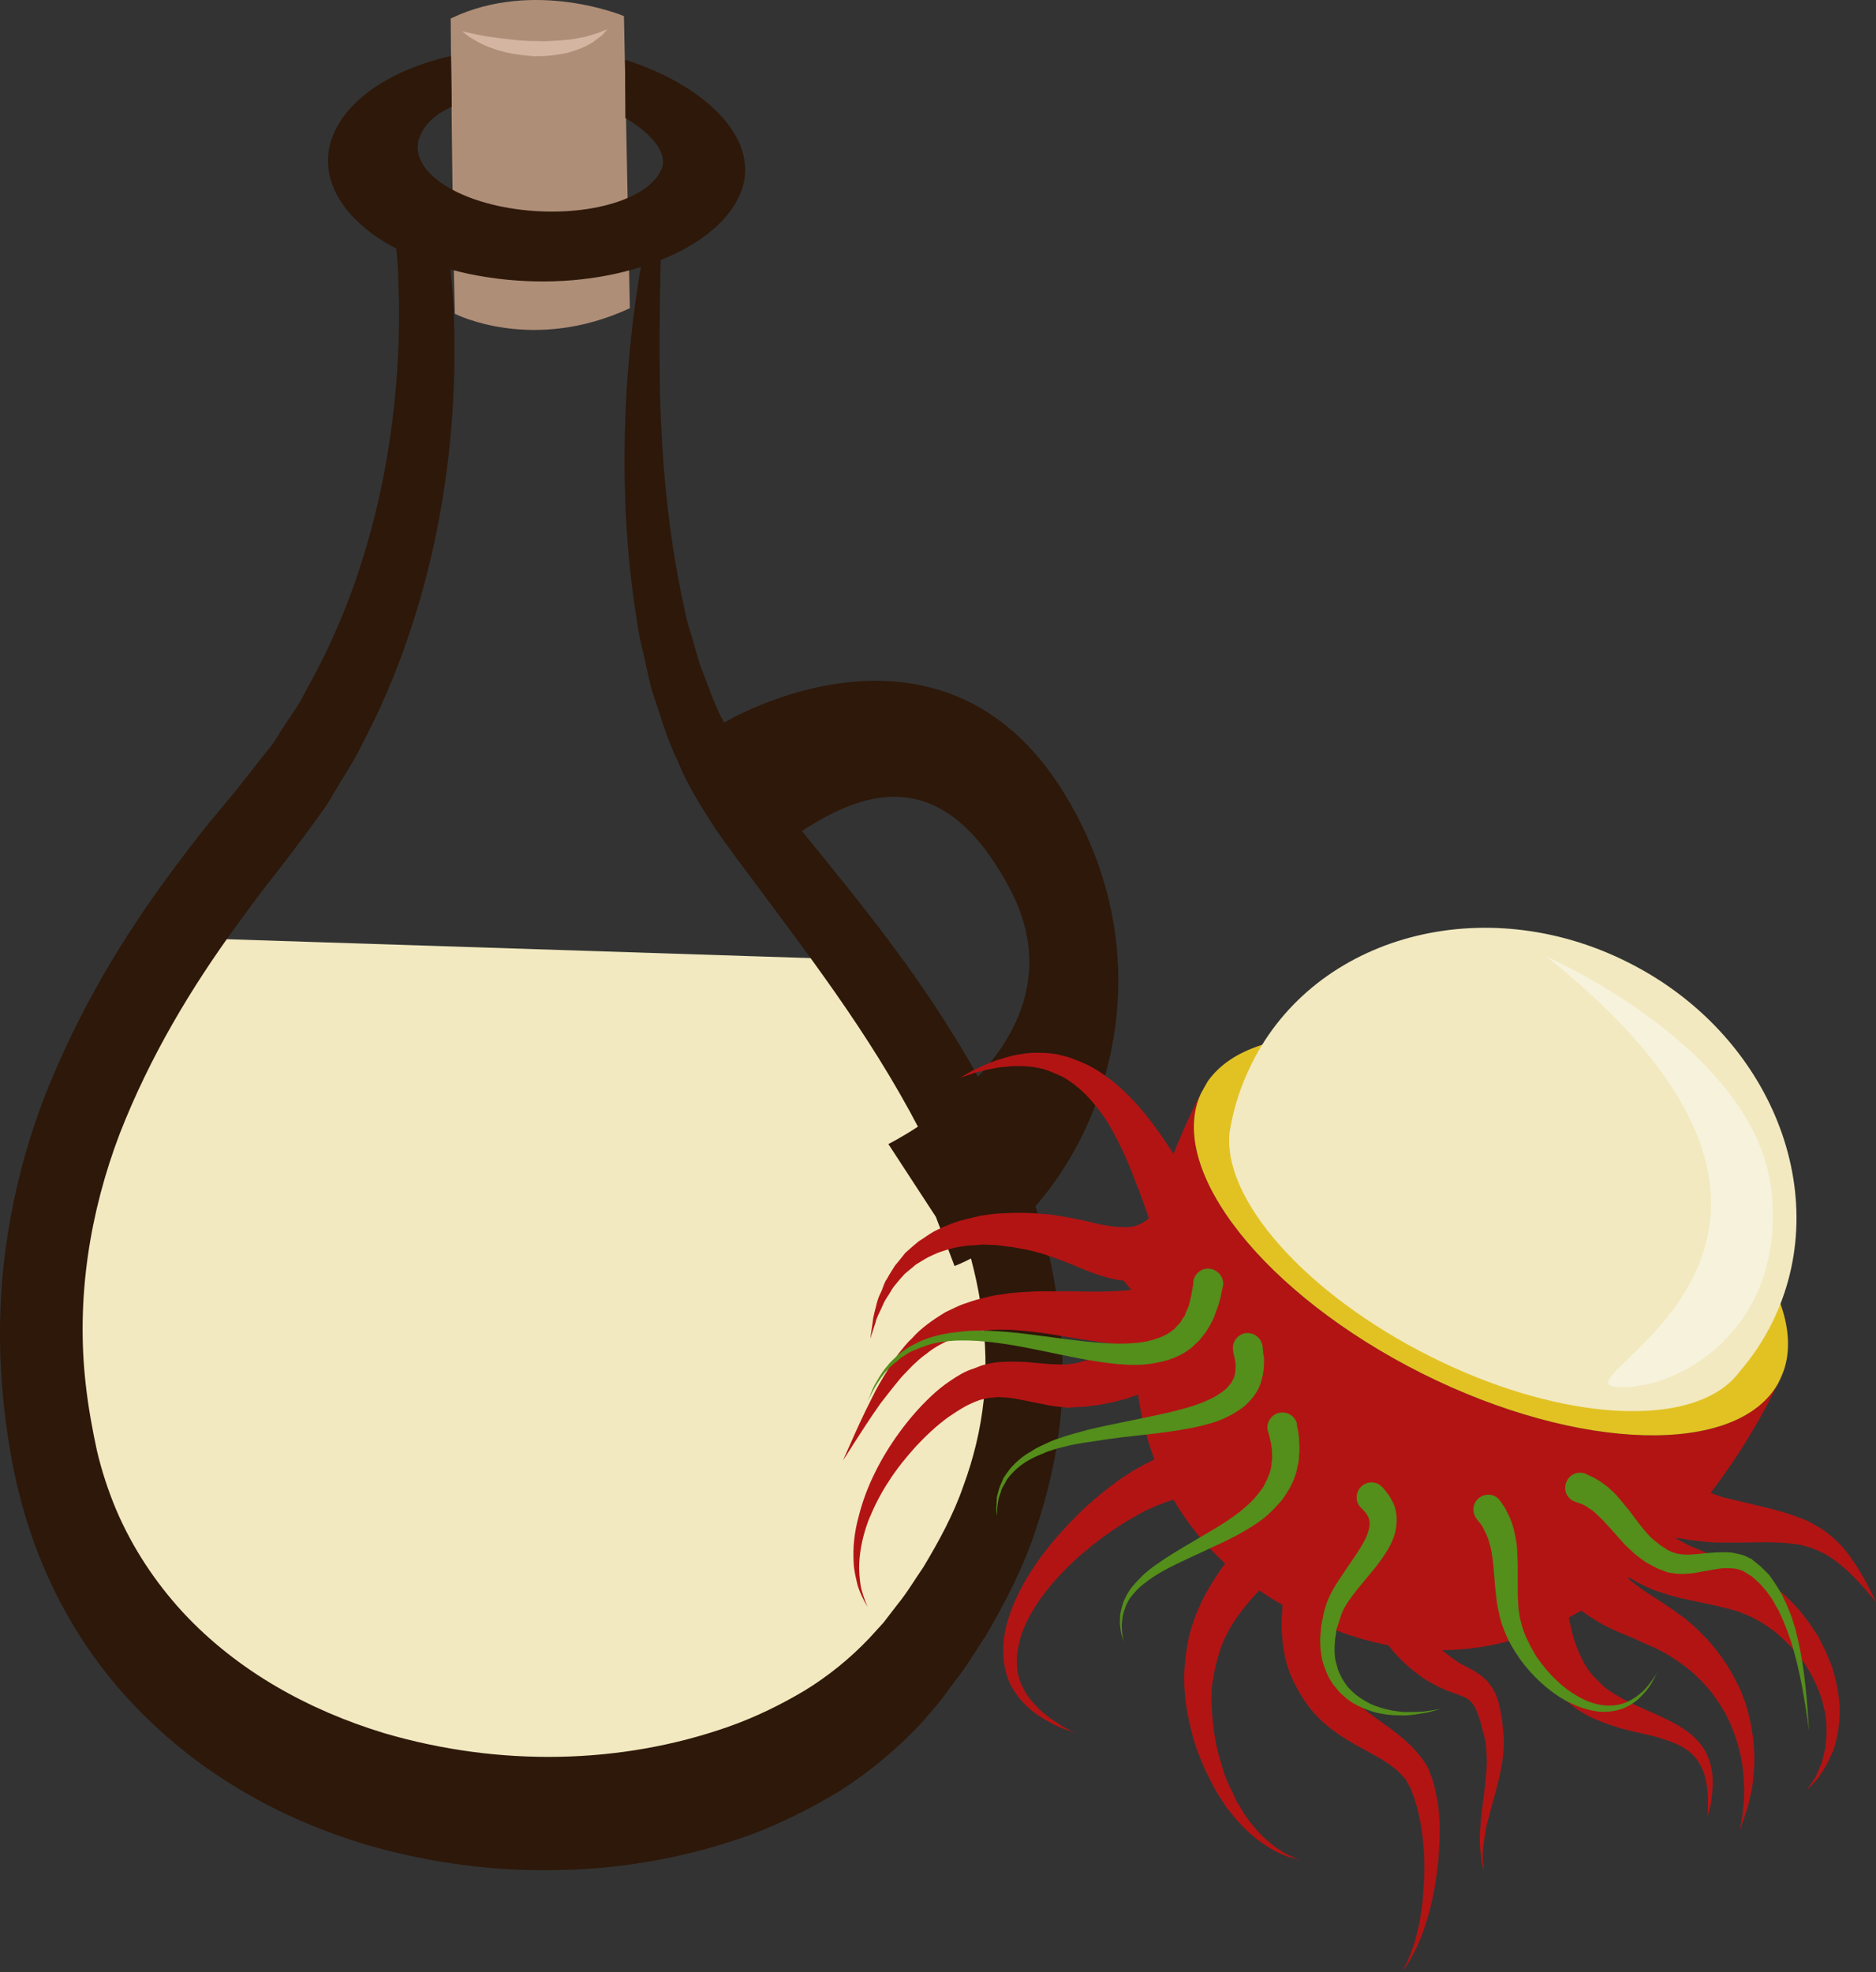
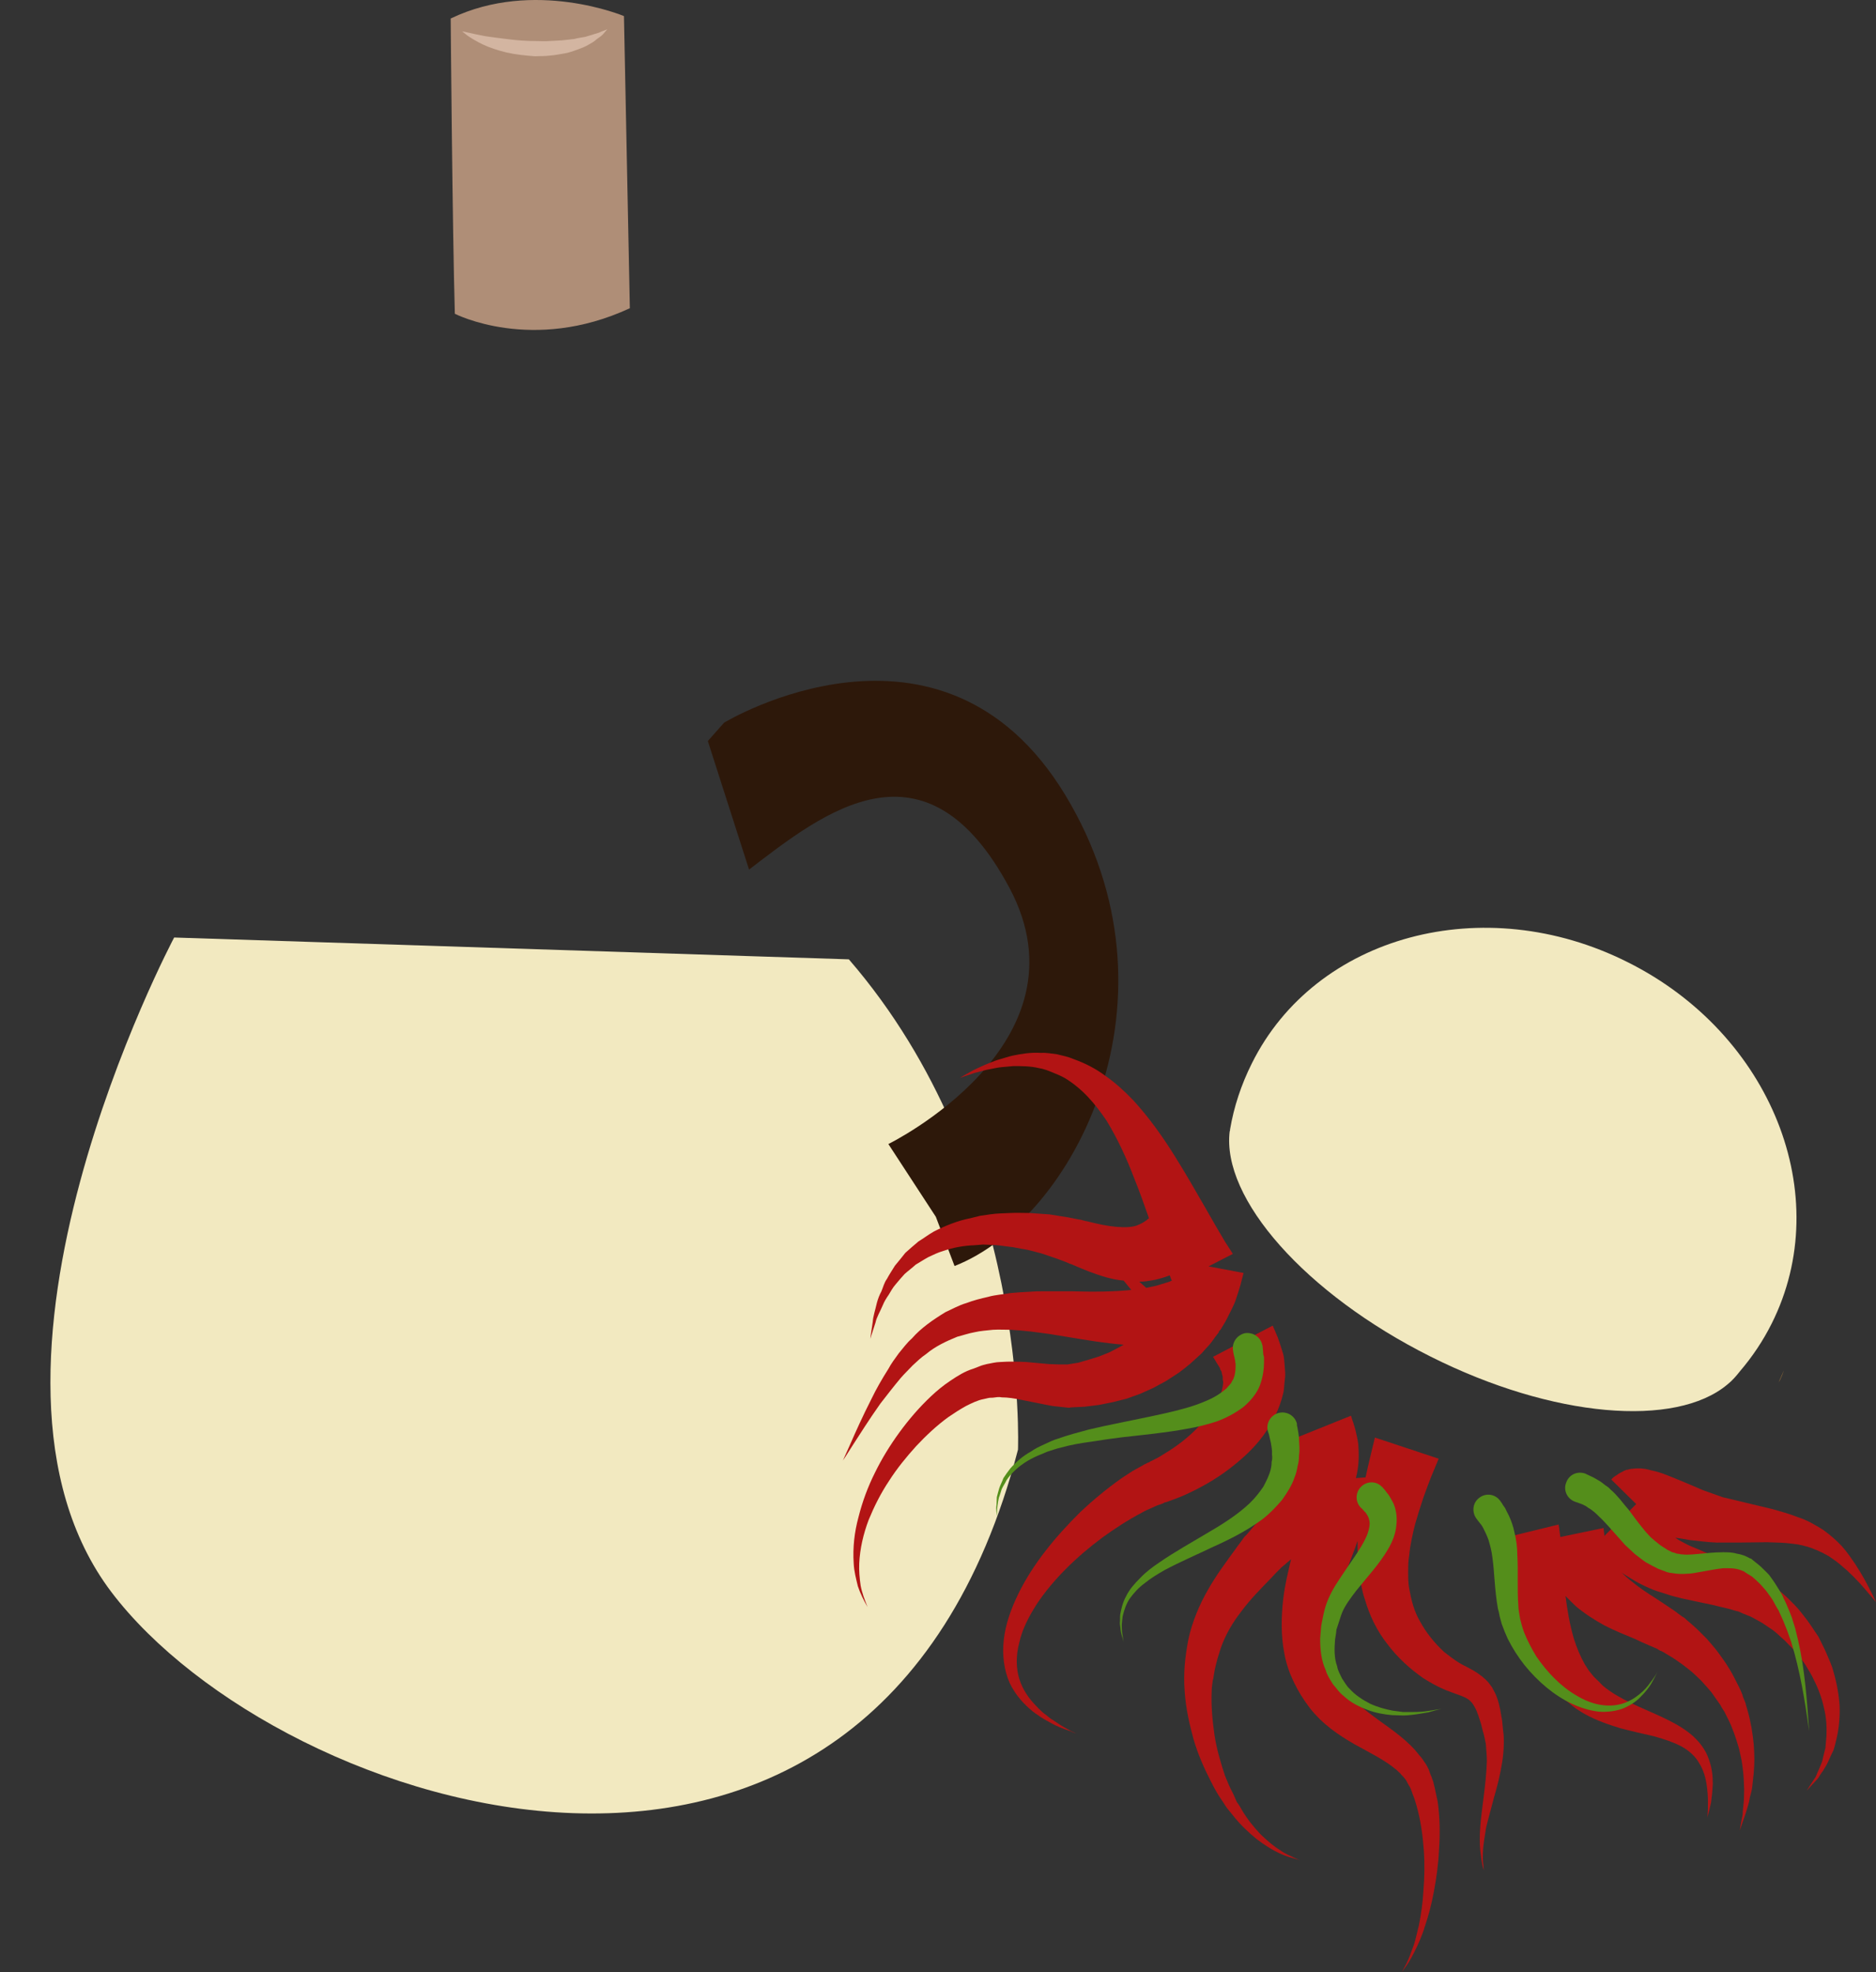
<svg xmlns="http://www.w3.org/2000/svg" xmlns:ns1="http://sodipodi.sourceforge.net/DTD/sodipodi-0.dtd" xmlns:ns2="http://www.inkscape.org/namespaces/inkscape" xml:space="preserve" width="54.135mm" height="56.914mm" version="1.1" style="clip-rule:evenodd;fill-rule:evenodd;image-rendering:optimizeQuality;shape-rendering:geometricPrecision;text-rendering:geometricPrecision" viewBox="0 0 5413.537 5691.435" id="svg50" ns1:docname="4026.svg" ns2:version="0.92.4 (5da689c313, 2019-01-14)">
  <rect x="0" y="0" width="5413.537" height="5691.435" fill="#333333" stroke="none" />
  <ns1:namedview pagecolor="#ffffff" bordercolor="#666666" borderopacity="1" objecttolerance="10" gridtolerance="10" guidetolerance="10" ns2:pageopacity="0" ns2:pageshadow="2" ns2:window-width="640" ns2:window-height="480" id="namedview52" showgrid="false" ns2:zoom="0.2102413" ns2:cx="102.59667" ns2:cy="102.84094" ns2:window-x="0" ns2:window-y="0" ns2:window-maximized="0" ns2:current-layer="svg50" />
  <defs id="defs4">
    <style type="text/css" id="style2">
   
    .fil2 {fill:#2D180A;fill-rule:nonzero}
    .fil8 {fill:#548E1B;fill-rule:nonzero}
    .fil5 {fill:#AF7D3A;fill-rule:nonzero}
    .fil1 {fill:#AF8E77;fill-rule:nonzero}
    .fil4 {fill:#B21414;fill-rule:nonzero}
    .fil3 {fill:#D3B5A1;fill-rule:nonzero}
    .fil6 {fill:#E2C223;fill-rule:nonzero}
    .fil0 {fill:#F2E9C0;fill-rule:nonzero}
    .fil7 {fill:#F7F2DC;fill-rule:nonzero}
   
  </style>
  </defs>
  <g id="Vrstva_x0020_1" transform="translate(-7785.463,-11879.565)">
    <g id="_1031833928">
      <path class="fil0" d="m 8288,14585 c 0,0 -664,1251 -181,1889 483,637 2197,1201 2616,-411 0,0 35,-810 -488,-1415 z" id="path7" ns2:connector-curvature="0" style="fill:#f2e9c0;fill-rule:nonzero" />
      <path class="fil1" d="m 9086,11933 c 0,0 5,608 12,852 0,0 223,115 505,-16 l -17,-843 c 0,0 -259,-109 -500,7 z" id="path9" ns2:connector-curvature="0" style="fill:#af8e77;fill-rule:nonzero" />
-       <path class="fil2" d="m 10624,15921 c -9,84 -29,167 -59,248 -28,81 -70,158 -115,233 -25,36 -47,74 -75,108 l -40,52 -41,45 c -55,58 -119,110 -188,152 -69,41 -143,77 -220,104 -308,108 -658,116 -992,18 -217,-66 -424,-179 -582,-350 -78,-85 -144,-184 -191,-294 -23,-55 -42,-112 -56,-172 -13,-60 -25,-126 -32,-189 -29,-253 13,-502 98,-725 87,-223 207,-422 336,-599 32,-44 64,-88 97,-130 17,-21 33,-42 49,-63 17,-23 35,-46 52,-69 17,-23 34,-47 51,-70 17,-23 31,-49 46,-74 15,-24 30,-49 45,-74 14,-25 27,-52 40,-77 105,-207 172,-429 210,-643 38,-215 46,-422 36,-611 -3,-28 -5,-56 -8,-84 44,12 90,21 139,27 147,18 291,4 411,-34 -16,89 -32,211 -42,365 -9,179 -11,402 31,660 4,33 12,65 20,98 7,33 14,66 23,100 23,66 41,136 74,202 27,69 67,131 108,195 39,57 81,112 123,168 166,224 351,464 495,757 70,146 130,306 152,474 11,83 14,168 5,252 z m 210,-307 c -34,-221 -112,-408 -195,-570 -171,-322 -371,-558 -545,-773 -43,-53 -86,-105 -126,-155 -33,-50 -68,-95 -93,-151 -29,-51 -47,-111 -69,-165 -9,-29 -17,-58 -25,-86 -9,-28 -17,-56 -22,-85 -50,-228 -64,-439 -69,-611 -3,-166 0,-296 2,-388 118,-47 206,-119 235,-206 49,-149 -112,-301 -338,-372 1,64 1,161 1,168 64,38 122,93 106,143 -31,90 -212,145 -406,122 -193,-23 -325,-115 -295,-206 12,-36 43,-69 94,-91 0,-30 -2,-117 -2,-147 -177,41 -306,128 -345,241 -39,119 38,237 187,315 1,10 2,20 3,29 3,41 3,83 5,125 2,171 -13,355 -53,543 -40,187 -105,377 -201,552 -12,21 -23,44 -36,66 -13,20 -27,41 -41,62 -14,20 -26,43 -41,62 -16,19 -31,39 -47,59 -15,19 -31,39 -47,60 -17,21 -35,42 -53,64 -36,42 -71,88 -106,134 -141,185 -278,398 -385,659 -53,130 -95,275 -119,429 -25,155 -29,318 -13,478 8,81 20,158 38,239 19,81 43,160 75,235 62,150 148,281 247,389 199,216 438,345 684,420 189,55 378,79 565,74 187,-4 371,-38 548,-102 88,-33 174,-76 258,-127 83,-53 162,-118 235,-196 18,-21 36,-41 53,-62 l 46,-62 c 32,-40 59,-87 88,-130 54,-94 105,-190 141,-299 37,-108 63,-223 74,-340 10,-117 4,-234 -13,-344 z" id="path11" ns2:connector-curvature="0" style="fill:#2d180a;fill-rule:nonzero" />
      <path class="fil3" d="m 9119,11970 c 0,0 7,1 19,4 12,3 28,6 48,10 20,3 43,6 68,9 24,3 51,5 77,5 13,0 26,1 39,0 13,-1 25,-1 37,-2 13,-1 24,-3 36,-4 10,-3 21,-4 31,-6 9,-3 18,-5 26,-8 7,-2 15,-4 20,-7 11,-4 18,-7 18,-7 0,0 -5,6 -13,15 -5,5 -11,9 -18,14 -6,6 -15,11 -24,16 -10,6 -21,10 -32,14 -12,4 -24,9 -38,11 -13,2 -26,5 -41,6 -14,2 -28,1 -42,2 -28,-2 -57,-5 -83,-11 -25,-6 -49,-14 -68,-23 -19,-9 -35,-19 -45,-26 -9,-7 -15,-12 -15,-12 z" id="path13" ns2:connector-curvature="0" style="fill:#d3b5a1;fill-rule:nonzero" />
      <path class="fil2" d="m 9875,13965 c 0,0 627,-380 984,208 356,587 27,1224 -319,1360 l -54,-142 -137,-210 c 0,0 590,-289 349,-740 -242,-452 -536,-217 -751,-52 l -119,-371 z" id="path15" ns2:connector-curvature="0" style="fill:#2d180a;fill-rule:nonzero" />
    </g>
    <g id="_1031831408">
-       <path class="fil4" d="m 11889,15843 c -454,-228 -737,-586 -639,-806 -3,5 -6,11 -9,17 -219,436 -357,1157 299,1486 661,331 1150,-215 1368,-651 3,-6 6,-11 9,-18 -118,211 -574,199 -1028,-28 z" id="path18" ns2:connector-curvature="0" style="fill:#b21414;fill-rule:nonzero" />
      <path class="fil5" d="m 12922,15862 c 4,-8 8,-18 11,-28 -5,13 -11,25 -16,37 1,-3 3,-5 5,-9 z" id="path20" ns2:connector-curvature="0" style="fill:#af7d3a;fill-rule:nonzero" />
-       <path class="fil6" d="m 11889,15843 c 454,227 910,239 1028,28 5,-12 11,-24 16,-37 75,-221 -205,-565 -646,-786 -441,-222 -884,-239 -1017,-47 -7,12 -13,23 -20,36 -98,220 185,578 639,806 z" id="path22" ns2:connector-curvature="0" style="fill:#e2c223;fill-rule:nonzero" />
      <path class="fil0" d="m 12482,14656 c -414,-208 -900,-78 -1084,292 -31,62 -52,126 -63,191 0,2 0,4 -1,5 -24,194 218,469 579,650 354,178 708,206 857,81 14,-11 26,-25 37,-39 35,-41 66,-87 91,-137 185,-369 -1,-836 -416,-1043 z" id="path24" ns2:connector-curvature="0" style="fill:#f2e9c0;fill-rule:nonzero" />
-       <path class="fil7" d="m 12248,14640 c 0,0 603,263 649,674 46,411 -286,586 -452,567 -167,-19 838,-414 -197,-1241 z" id="path26" ns2:connector-curvature="0" style="fill:#f7f2dc;fill-rule:nonzero" />
      <path class="fil4" d="m 11161,15560 c 2,6 4,11 6,15 -1,1 -3,1 -4,2 -7,3 -16,5 -25,8 -14,5 -29,8 -45,11 l -20,-18 c 7,0 13,0 20,-1 25,-3 47,-9 68,-17 z m -364,372 c 11,2 23,5 35,6 l 38,4 h 1 l 4,-1 40,-2 41,-5 40,-8 40,-10 39,-14 38,-17 37,-20 37,-24 c 11,-8 22,-17 33,-26 11,-10 22,-20 33,-30 9,-11 20,-21 29,-33 6,-9 13,-18 20,-27 0,0 1,0 1,0 l -1,-2 c 2,-2 4,-5 6,-7 8,-13 16,-26 22,-39 7,-14 14,-27 20,-42 5,-15 11,-33 15,-47 l 9,-35 -101,-19 70,-36 c 0,0 -8,-13 -23,-36 -14,-23 -34,-58 -58,-100 -25,-43 -53,-93 -87,-147 -33,-53 -73,-110 -120,-161 -25,-26 -51,-50 -80,-70 -28,-21 -60,-37 -91,-48 -16,-7 -32,-10 -48,-14 -16,-2 -32,-5 -46,-4 -31,-2 -59,3 -83,8 -13,3 -24,7 -35,10 -11,3 -21,7 -31,11 -18,7 -34,15 -47,21 -25,14 -39,22 -39,22 0,0 15,-5 42,-14 14,-3 30,-9 50,-12 9,-2 19,-4 30,-5 10,-1 22,-2 33,-3 24,0 49,0 74,6 13,2 26,7 38,12 12,5 25,10 37,17 23,14 45,32 65,53 20,21 38,45 55,70 31,51 57,107 78,162 17,42 31,82 44,119 -11,10 -22,16 -35,21 -14,5 -33,6 -58,4 -25,-2 -54,-8 -85,-16 l -6,-1 -3,-1 h -1 l -3,-1 h -1 l -2,-1 -12,-2 c -8,-2 -17,-3 -25,-5 -18,-3 -38,-6 -56,-9 -20,-1 -38,-3 -57,-4 -19,0 -38,-1 -57,0 -20,1 -39,1 -58,4 l -28,4 -28,7 c -37,7 -73,22 -105,38 -16,9 -30,20 -45,29 -13,11 -26,22 -38,33 -10,13 -21,26 -30,37 -8,13 -16,25 -23,38 -8,11 -11,24 -16,36 -6,11 -10,22 -13,33 -5,22 -11,39 -12,55 -5,31 -7,49 -7,49 0,0 5,-17 15,-47 3,-15 13,-31 21,-50 4,-10 10,-20 17,-30 6,-10 12,-21 20,-30 8,-10 17,-20 26,-30 10,-9 21,-17 32,-27 12,-7 24,-15 37,-22 13,-6 27,-13 41,-17 29,-10 60,-16 92,-17 l 24,-2 25,1 c 15,0 32,3 48,5 16,1 33,6 49,8 16,3 32,8 48,12 15,5 29,10 44,15 8,3 16,6 24,9 l 12,5 h 1 1 c 1,0 -7,-2 -4,-1 l 1,1 4,1 5,2 c 32,14 64,27 99,37 16,4 32,8 49,9 l 22,27 c -48,5 -106,6 -170,4 -19,0 -38,0 -58,0 -9,0 -19,0 -29,0 -11,0 -21,0 -32,1 -20,1 -38,2 -59,4 -22,4 -44,5 -65,11 -22,5 -42,10 -63,18 -21,6 -40,17 -60,26 -36,22 -71,46 -97,76 -15,13 -26,29 -38,43 -11,15 -22,30 -30,45 -19,30 -35,58 -48,85 -27,53 -47,98 -61,130 -14,31 -22,49 -22,49 0,0 11,-16 29,-45 19,-29 45,-71 79,-119 18,-23 37,-48 58,-73 11,-13 23,-24 35,-37 12,-11 24,-23 39,-33 26,-22 58,-37 90,-50 16,-4 33,-10 50,-13 17,-4 35,-5 53,-7 17,-1 34,0 51,0 19,1 39,3 58,5 18,2 36,5 53,7 19,3 37,6 55,9 54,9 108,18 160,22 l -14,8 -27,14 -30,12 -29,9 -31,9 -31,5 h -24 c -10,0 -20,-1 -29,-1 l -66,-6 c -24,-1 -49,-2 -75,0 -13,0 -27,4 -39,6 -7,2 -13,3 -20,6 l -18,7 c -26,8 -46,21 -67,35 -21,14 -39,29 -56,45 -34,32 -64,67 -91,104 -27,37 -51,76 -71,117 -20,40 -36,83 -47,127 -12,44 -17,89 -14,134 1,23 7,45 12,66 7,21 17,41 28,60 -8,-20 -16,-40 -20,-62 -3,-21 -5,-43 -4,-64 2,-43 12,-85 27,-125 16,-39 35,-77 59,-113 23,-36 50,-69 78,-100 29,-31 60,-60 93,-84 16,-11 33,-22 51,-32 16,-8 34,-17 51,-20 l 13,-3 c 4,-1 9,-1 13,-1 9,-1 17,-3 26,-1 18,0 37,3 56,7 z" id="path28" ns2:connector-curvature="0" style="fill:#b21414;fill-rule:nonzero" />
      <path class="fil4" d="m 11332,16119 c 38,-29 72,-60 99,-97 27,-37 47,-78 57,-120 3,-11 3,-22 4,-32 1,-10 3,-20 2,-30 -1,-9 -1,-18 -2,-27 -1,-9 -1,-17 -4,-27 -5,-17 -10,-32 -15,-46 -3,-7 -6,-14 -8,-19 -5,-11 -7,-16 -7,-16 l -172,90 c 0,0 3,5 9,15 3,5 7,11 11,18 0,2 1,5 3,7 1,1 1,3 2,6 1,3 1,6 2,9 2,3 0,7 1,10 0,4 2,7 1,11 -1,16 -7,36 -20,60 -13,24 -34,49 -59,74 -25,25 -56,49 -91,70 -8,5 -17,11 -26,15 l -14,7 -3,2 -2,1 v 0 h -1 l -4,2 -8,4 -16,9 -18,10 c -11,7 -21,14 -32,21 -42,30 -81,62 -118,97 -72,71 -137,150 -179,236 -21,43 -37,88 -42,133 -5,44 1,88 17,124 17,36 42,62 65,81 6,5 12,9 18,13 5,4 11,7 17,11 5,3 11,6 16,9 5,3 10,5 15,8 19,9 35,14 46,18 10,5 15,6 15,6 0,0 -5,-2 -15,-7 -10,-6 -25,-13 -42,-25 -4,-3 -9,-6 -14,-9 -5,-3 -9,-7 -14,-11 -5,-4 -10,-7 -15,-12 -5,-5 -10,-9 -15,-15 -20,-20 -39,-46 -49,-78 -10,-32 -10,-69 0,-106 8,-37 27,-74 50,-110 47,-71 115,-137 189,-192 37,-27 76,-52 114,-72 10,-6 20,-10 29,-14 l 13,-6 c 5,-2 11,-4 17,-6 l 8,-4 c 0,0 -7,3 -4,2 h 1 l 1,-1 2,-1 5,-1 19,-7 c 12,-4 23,-9 35,-14 46,-21 88,-45 126,-74 z" id="path30" ns2:connector-curvature="0" style="fill:#b21414;fill-rule:nonzero" />
      <path class="fil4" d="m 12120,16844 c -4,-21 -6,-42 -15,-66 -2,-6 -4,-11 -8,-18 -3,-6 -6,-12 -11,-18 -8,-12 -20,-22 -31,-30 -23,-17 -43,-24 -59,-34 -16,-10 -30,-21 -43,-31 -29,-27 -52,-56 -69,-87 -18,-30 -26,-63 -32,-96 -3,-15 -3,-32 -3,-48 0,-16 0,-32 3,-48 3,-32 10,-62 17,-90 4,-14 8,-27 12,-40 4,-13 8,-25 12,-37 8,-23 16,-43 22,-59 14,-34 22,-53 22,-53 l -184,-61 c 0,0 -5,21 -14,58 -4,16 -8,35 -13,57 l -28,2 c 10,-36 9,-71 7,-98 -2,-16 -6,-31 -9,-44 -2,-7 -3,-10 -4,-13 -1,-4 -2,-7 -3,-9 -3,-10 -5,-16 -5,-16 l -179,72 c 0,0 2,5 7,15 1,3 2,6 4,9 1,2 3,7 3,7 0,3 2,5 3,8 2,10 5,21 3,35 -2,15 -9,34 -24,57 -15,23 -37,50 -64,78 -14,16 -28,31 -42,48 l -11,13 -8,8 -5,7 c -6,9 -13,17 -19,26 -26,36 -55,74 -80,118 -25,43 -46,93 -57,143 -10,52 -15,98 -11,151 3,49 14,96 26,140 13,44 31,84 50,121 9,18 19,36 30,52 6,8 10,16 16,24 6,7 11,14 17,21 22,28 47,51 69,69 24,18 45,31 64,40 19,9 34,13 45,16 10,3 16,5 16,5 0,0 -6,-2 -16,-7 -9,-5 -25,-10 -41,-22 -17,-10 -36,-26 -56,-45 -19,-20 -39,-44 -56,-73 -4,-8 -9,-15 -14,-22 -4,-9 -7,-17 -11,-25 -9,-16 -16,-34 -23,-51 -12,-37 -24,-76 -30,-117 -6,-42 -10,-84 -8,-127 0,-11 2,-20 3,-30 2,-5 2,-9 3,-15 l 3,-17 c 3,-12 5,-22 8,-32 3,-9 6,-19 9,-29 14,-40 35,-75 60,-107 25,-34 55,-64 85,-95 7,-8 15,-16 22,-23 l 6,-6 v -1 c 1,0 -3,4 -1,2 v 0 l 2,-2 2,-2 11,-9 c 5,-5 11,-9 16,-14 -8,35 -18,74 -23,118 -5,47 -7,101 4,156 10,55 38,109 72,154 38,49 85,80 130,106 45,25 88,46 120,73 4,3 7,7 11,10 3,4 7,8 10,11 l 5,6 2,3 1,1 c -1,-1 0,0 0,0 l 8,15 c 4,5 5,10 7,14 l 5,14 c 4,9 7,20 10,30 12,42 18,86 21,128 3,41 2,81 -1,117 -2,37 -7,70 -13,100 -3,14 -7,28 -10,41 -3,12 -7,23 -11,33 -7,20 -14,36 -20,46 -5,10 -8,16 -8,16 0,0 3,-5 10,-15 7,-9 16,-24 26,-44 5,-10 10,-20 15,-32 5,-13 11,-26 15,-41 10,-29 19,-62 26,-100 7,-37 13,-78 15,-122 3,-43 3,-90 -4,-139 -3,-12 -5,-24 -8,-37 l -5,-21 c -3,-6 -4,-13 -7,-18 l -6,-17 -1,-2 -1,-1 -2,-5 -1,-1 -2,-4 -6,-9 c -4,-6 -8,-12 -13,-17 -4,-5 -9,-11 -13,-16 -38,-42 -84,-70 -122,-99 -38,-28 -71,-57 -89,-89 -20,-37 -34,-72 -35,-109 -3,-37 3,-74 11,-111 10,-36 22,-72 35,-105 12,-32 24,-61 34,-91 0,12 0,24 0,37 0,21 3,43 6,65 4,22 7,45 15,67 13,45 34,90 65,129 29,39 66,72 103,98 22,14 44,26 66,35 22,9 43,15 55,21 12,6 20,13 28,28 8,14 13,32 19,51 2,8 4,18 7,27 2,7 4,19 6,28 1,15 3,33 3,50 -1,35 -5,69 -9,101 -4,32 -8,61 -10,88 -2,26 -2,49 0,68 2,19 4,33 6,43 3,10 4,15 4,15 0,0 0,-5 -1,-15 -2,-10 -2,-25 -1,-44 1,-18 5,-40 9,-65 6,-25 14,-53 22,-84 9,-31 18,-65 24,-103 3,-18 5,-39 5,-61 0,-10 0,-18 -2,-30 -1,-10 -2,-21 -3,-31 z" id="path32" ns2:connector-curvature="0" style="fill:#b21414;fill-rule:nonzero" />
      <path class="fil4" d="m 13184,16472 c -10,-20 -24,-47 -45,-79 -11,-16 -23,-34 -38,-51 -16,-17 -34,-33 -55,-48 -23,-14 -46,-28 -72,-36 -25,-10 -51,-17 -76,-24 -49,-12 -97,-23 -142,-34 -17,-6 -37,-13 -56,-20 -19,-8 -37,-16 -54,-23 -17,-7 -33,-14 -49,-20 -15,-6 -30,-11 -45,-14 -15,-4 -30,-8 -56,-5 -3,0 -8,1 -11,2 -2,1 -4,1 -6,1 -2,1 -2,1 -7,3 -8,4 -16,8 -22,13 -3,1 -6,4 -9,6 -1,1 -3,3 -4,4 -1,1 -2,2 -2,2 l 72,71 -92,92 c 0,-4 0,-8 -1,-11 -1,-8 -1,-12 -1,-12 l -125,26 c -1,-10 -3,-19 -3,-24 -1,-7 -2,-12 -2,-12 l -188,46 c 0,0 1,4 4,11 2,7 5,16 9,28 7,29 18,69 32,119 14,50 33,112 65,175 16,32 37,64 62,94 l 21,22 c 7,7 16,13 24,19 8,7 14,12 21,17 7,4 18,12 26,16 34,19 70,31 103,41 34,9 66,16 96,23 29,8 56,17 79,29 22,12 41,29 52,49 12,19 18,41 21,60 3,20 4,37 4,52 0,14 0,26 -1,34 0,8 -1,12 -1,12 0,0 1,-4 3,-12 2,-7 5,-18 8,-33 2,-15 4,-33 5,-54 0,-21 -2,-46 -12,-72 -9,-27 -29,-53 -54,-73 -25,-20 -54,-35 -84,-49 -30,-14 -60,-26 -88,-40 -29,-14 -55,-29 -77,-47 -6,-5 -9,-9 -14,-14 -6,-6 -13,-12 -17,-17 -4,-5 -8,-10 -12,-15 l -11,-17 c -13,-23 -24,-49 -32,-75 -12,-41 -19,-83 -24,-123 10,11 20,20 30,30 25,21 53,39 82,55 29,15 59,27 88,39 14,7 28,13 42,19 7,3 14,6 21,9 l 10,6 3,1 h 1 c -1,0 2,2 -2,-1 v 0 l 1,1 6,3 c 13,8 29,17 40,25 l 17,12 18,14 c 12,9 23,21 34,31 10,11 20,22 30,34 8,12 18,25 26,37 3,7 8,13 12,20 3,6 6,13 10,20 13,26 22,53 30,80 4,13 6,27 9,39 2,13 4,26 5,38 1,12 2,24 2,35 1,12 0,22 0,32 0,21 -4,38 -4,53 -6,28 -8,45 -8,45 0,0 5,-16 15,-44 4,-14 11,-31 14,-52 3,-10 6,-21 7,-32 1,-12 3,-24 4,-37 1,-13 2,-27 2,-41 0,-14 -1,-29 -2,-44 -3,-30 -8,-62 -17,-94 -2,-8 -5,-16 -7,-25 -3,-8 -7,-15 -9,-24 -6,-16 -15,-32 -23,-48 -8,-16 -18,-32 -28,-47 -10,-14 -21,-30 -33,-44 l -18,-21 -21,-21 c -14,-14 -26,-24 -39,-35 l -4,-4 -8,-5 -11,-8 c -7,-6 -14,-10 -21,-15 -15,-10 -28,-19 -42,-28 -27,-17 -51,-33 -70,-49 -12,-9 -21,-18 -30,-26 2,1 2,1 3,2 22,14 47,30 78,43 15,7 30,11 46,16 16,6 31,9 46,13 31,7 62,13 94,20 7,2 16,4 24,6 l 6,1 h 1 v 1 c 3,1 -3,-1 -2,-1 h 1 l 3,1 12,3 c 9,3 17,5 25,7 8,3 12,6 19,8 6,3 13,5 19,8 l 20,11 c 14,7 26,17 39,25 13,9 24,21 36,31 11,11 22,23 33,34 9,13 20,25 28,38 8,14 17,27 23,41 14,27 24,55 30,83 7,28 8,55 7,80 -1,12 -2,24 -3,35 -3,11 -6,23 -8,33 -2,10 -7,18 -10,27 -4,8 -7,16 -10,23 -17,25 -26,40 -26,40 0,0 12,-13 33,-36 4,-6 8,-14 14,-21 4,-8 11,-17 15,-27 5,-10 9,-21 15,-32 4,-12 7,-25 10,-38 6,-27 9,-57 8,-90 -2,-32 -8,-66 -18,-100 -4,-17 -12,-33 -19,-50 -7,-17 -16,-33 -24,-50 -11,-16 -21,-32 -32,-47 -12,-15 -23,-31 -37,-45 -14,-14 -27,-28 -43,-40 l -23,-19 c -8,-6 -18,-11 -26,-17 -9,-5 -19,-11 -27,-16 -8,-4 -16,-7 -24,-11 l -11,-6 -3,-1 v 0 l -4,-1 -2,-1 -5,-2 c -8,-4 -16,-7 -24,-10 -31,-14 -61,-25 -87,-37 -13,-5 -27,-11 -36,-16 -11,-6 -22,-11 -29,-17 0,0 0,0 0,0 13,2 28,4 43,7 23,2 47,6 76,7 47,0 96,0 146,-1 25,1 47,1 70,4 22,2 42,7 61,14 20,8 38,16 55,28 17,11 31,24 45,36 27,25 47,48 61,65 14,16 22,26 22,26 0,0 -5,-12 -15,-31 z" id="path34" ns2:connector-curvature="0" style="fill:#b21414;fill-rule:nonzero" />
-       <path class="fil8" d="m 11314,15593 c 0,0 -1,5 -3,13 -1,5 -2,10 -3,16 -2,6 -3,12 -6,22 -3,9 -7,19 -11,30 -3,11 -10,22 -16,34 -2,2 -3,5 -5,8 -2,3 -4,6 -6,9 -5,6 -9,12 -14,18 -4,6 -11,11 -17,17 -5,5 -11,11 -18,15 -28,21 -62,32 -97,38 -35,7 -72,6 -107,3 -73,-7 -145,-23 -217,-38 -72,-15 -144,-28 -212,-30 -33,-1 -66,1 -96,7 -15,3 -29,8 -43,13 -13,6 -27,10 -38,17 -6,4 -11,7 -17,11 -5,3 -10,8 -14,12 -6,4 -10,7 -14,11 -4,4 -9,8 -12,12 -16,16 -26,33 -35,47 -8,13 -13,25 -17,32 -4,8 -7,12 -7,12 0,0 2,-4 6,-12 3,-8 7,-20 15,-35 8,-13 17,-31 32,-49 4,-4 7,-9 11,-13 4,-5 9,-9 14,-14 4,-4 9,-8 14,-13 5,-4 11,-8 17,-12 11,-9 25,-14 39,-22 14,-6 28,-12 44,-16 32,-9 66,-13 101,-16 71,-3 146,6 219,16 74,10 146,20 213,21 32,0 64,-2 91,-9 26,-7 49,-16 66,-31 4,-2 7,-7 11,-11 3,-4 8,-7 10,-11 2,-4 5,-8 7,-12 l 5,-6 2,-6 c 3,-9 8,-17 10,-24 2,-8 4,-15 5,-21 2,-6 3,-14 4,-20 1,-6 2,-11 3,-15 1,-9 1,-14 1,-14 4,-23 25,-40 49,-36 24,4 40,26 37,49 -1,1 -1,2 -1,3 z" id="path36" ns2:connector-curvature="0" style="fill:#548e1b;fill-rule:nonzero" />
      <path class="fil8" d="m 11429,15765 c 0,0 0,3 1,11 0,3 1,8 1,13 1,3 2,5 2,9 0,4 0,9 0,14 0,18 -3,40 -11,63 -9,25 -28,48 -50,66 -23,17 -49,31 -77,41 -28,9 -56,16 -86,21 -59,11 -122,17 -184,24 -31,4 -61,8 -91,13 -30,4 -59,9 -87,17 -14,3 -27,8 -40,12 -13,6 -25,10 -37,16 -23,11 -43,25 -59,41 -8,8 -15,16 -21,25 -4,9 -10,17 -14,26 -3,9 -5,17 -8,24 -2,9 -3,16 -4,23 -2,13 -1,24 -2,31 0,7 0,11 0,11 0,0 0,-4 0,-11 0,-7 -3,-18 -1,-32 0,-6 1,-14 1,-23 2,-8 4,-16 7,-26 3,-9 8,-18 12,-29 6,-9 12,-18 20,-28 16,-18 36,-36 60,-49 11,-8 24,-14 37,-20 13,-6 27,-13 41,-17 28,-10 58,-18 88,-26 30,-7 61,-14 92,-20 61,-13 122,-24 177,-39 27,-7 53,-16 75,-26 23,-10 40,-22 54,-34 5,-7 12,-12 15,-19 1,-3 4,-6 5,-9 1,-3 2,-6 3,-9 3,-12 3,-24 3,-32 0,-2 0,-4 -1,-6 0,-2 0,-6 -1,-8 -1,-5 -2,-10 -3,-13 -2,-8 -2,-11 -2,-11 -5,-24 10,-46 33,-52 23,-4 46,10 51,34 0,1 1,2 1,3 z" id="path38" ns2:connector-curvature="0" style="fill:#548e1b;fill-rule:nonzero" />
      <path class="fil8" d="m 11776,16173 c 0,0 3,3 7,8 1,2 6,8 10,13 4,7 8,13 12,21 8,16 13,40 10,65 -2,25 -11,48 -24,70 -25,43 -60,80 -92,120 -16,21 -32,42 -41,64 -4,10 -8,25 -13,39 l -3,9 -1,10 -3,19 c -2,25 -3,53 6,77 2,13 9,24 14,35 7,10 13,22 22,30 17,19 38,32 59,43 22,10 44,16 65,20 10,1 20,3 30,4 10,0 19,0 28,0 17,0 32,-1 44,-3 25,-4 39,-6 39,-6 0,0 -14,3 -38,10 -13,2 -28,5 -45,7 -9,1 -18,2 -28,2 -10,0 -21,-1 -32,-1 -22,-2 -46,-6 -70,-15 -24,-9 -49,-21 -70,-41 -12,-9 -20,-22 -30,-33 -8,-13 -17,-26 -21,-41 -13,-28 -16,-60 -16,-91 l 2,-24 1,-12 2,-11 c 3,-14 5,-27 10,-44 10,-32 25,-57 41,-81 30,-46 61,-86 76,-119 8,-17 11,-32 11,-42 -1,-10 -3,-17 -7,-23 -2,-3 -4,-7 -6,-9 -2,-1 -2,-2 -5,-5 -4,-5 -7,-7 -7,-7 -17,-17 -17,-44 0,-61 17,-17 44,-17 60,0 2,0 2,2 3,3 z" id="path40" ns2:connector-curvature="0" style="fill:#548e1b;fill-rule:nonzero" />
      <path class="fil8" d="m 12116,16213 c 0,0 3,3 6,9 2,3 4,6 7,10 3,6 6,13 10,20 7,15 13,31 17,51 5,20 8,42 8,65 3,46 -1,96 3,146 0,7 1,12 2,19 1,6 2,12 3,18 3,12 6,24 11,38 9,23 22,48 36,71 31,45 70,86 115,112 21,13 45,23 68,27 23,4 45,3 65,-3 19,-6 36,-16 49,-27 14,-11 24,-23 31,-33 8,-10 13,-18 17,-24 3,-6 5,-9 5,-9 0,0 -2,3 -5,10 -3,6 -7,14 -14,26 -6,10 -16,23 -29,36 -12,13 -29,25 -50,34 -20,8 -46,12 -72,10 -26,-3 -52,-11 -78,-23 -51,-24 -98,-64 -136,-111 -19,-24 -35,-49 -49,-77 -6,-13 -12,-28 -17,-42 -2,-7 -4,-15 -6,-22 -1,-7 -3,-15 -5,-22 -10,-56 -10,-108 -16,-148 -2,-19 -7,-36 -11,-50 -5,-14 -11,-26 -15,-34 -2,-4 -4,-7 -6,-10 -3,-4 -6,-7 -8,-10 -4,-5 -6,-8 -6,-8 -14,-19 -11,-46 8,-60 19,-15 46,-11 60,8 1,1 2,2 2,3 z" id="path42" ns2:connector-curvature="0" style="fill:#548e1b;fill-rule:nonzero" />
      <path class="fil8" d="m 12362,16133 17,8 c 5,2 13,7 20,11 7,4 13,9 18,13 6,4 12,8 16,13 11,9 19,19 28,29 8,10 16,20 24,29 14,19 28,38 42,55 7,9 14,16 21,24 8,7 16,14 24,20 8,7 17,11 25,17 l 14,7 3,1 v 0 c 1,0 -5,-1 -3,-1 h 1 1 v 1 h 3 l 8,3 c 4,0 7,1 13,2 4,0 10,1 15,1 10,0 21,-1 32,-2 23,-2 47,-5 73,-5 13,0 27,0 40,4 14,2 27,7 39,14 h 1 1 c 9,8 19,15 28,23 8,8 17,16 25,25 7,10 14,19 20,29 6,10 13,20 18,30 4,10 10,20 14,31 5,11 9,21 13,32 l 10,32 8,33 c 20,87 26,176 32,263 -12,-87 -26,-174 -52,-258 l -11,-31 -12,-30 c -4,-10 -9,-19 -13,-29 -6,-9 -11,-19 -16,-28 -5,-9 -12,-17 -18,-26 -6,-8 -14,-16 -20,-23 -8,-8 -15,-14 -23,-21 -8,-5 -17,-10 -25,-16 l 1,1 c -9,-4 -18,-7 -28,-8 -9,-1 -20,-1 -30,-1 -21,2 -44,7 -68,11 -12,2 -25,5 -37,5 -13,1 -28,1 -44,-2 l -8,-1 -2,-1 h -1 -1 v 0 l -3,-1 -5,-2 -19,-7 c -12,-6 -24,-12 -36,-19 -11,-7 -21,-16 -32,-24 -10,-9 -19,-18 -28,-26 -17,-19 -33,-37 -48,-54 -8,-8 -15,-17 -23,-24 -8,-8 -15,-15 -23,-21 -4,-3 -8,-6 -12,-8 -4,-3 -8,-6 -11,-7 -4,-2 -5,-3 -11,-5 l -17,-6 c -22,-8 -34,-33 -25,-55 8,-23 32,-34 55,-26 1,0 2,1 2,1 z" id="path44" ns2:connector-curvature="0" style="fill:#548e1b;fill-rule:nonzero" />
      <path class="fil8" d="m 11528,15993 c 0,0 1,3 2,9 1,7 3,15 4,28 0,14 3,31 0,50 0,10 -1,20 -4,30 -2,11 -4,22 -9,33 -7,22 -21,44 -36,65 -17,20 -36,40 -57,56 -43,32 -92,57 -141,79 -48,23 -97,44 -140,67 -21,12 -41,24 -58,38 -18,13 -32,29 -43,44 -11,16 -16,33 -20,48 -2,8 -2,16 -3,23 -1,6 0,12 0,18 0,12 3,21 3,27 1,6 2,10 2,10 0,0 -1,-4 -3,-10 -1,-6 -5,-14 -6,-26 0,-6 -2,-12 -2,-19 1,-8 0,-16 1,-24 3,-16 7,-35 17,-53 9,-19 24,-36 41,-53 16,-17 36,-32 57,-46 42,-29 89,-55 134,-82 45,-26 89,-54 123,-86 17,-16 30,-33 41,-49 9,-17 17,-33 21,-49 2,-8 3,-15 3,-23 2,-7 2,-14 1,-21 1,-14 -2,-24 -3,-33 -2,-10 -5,-20 -6,-26 -2,-5 -3,-9 -3,-9 -6,-23 9,-46 31,-52 24,-6 47,8 53,31 0,2 0,3 0,4 z" id="path46" ns2:connector-curvature="0" style="fill:#548e1b;fill-rule:nonzero" />
    </g>
  </g>
</svg>